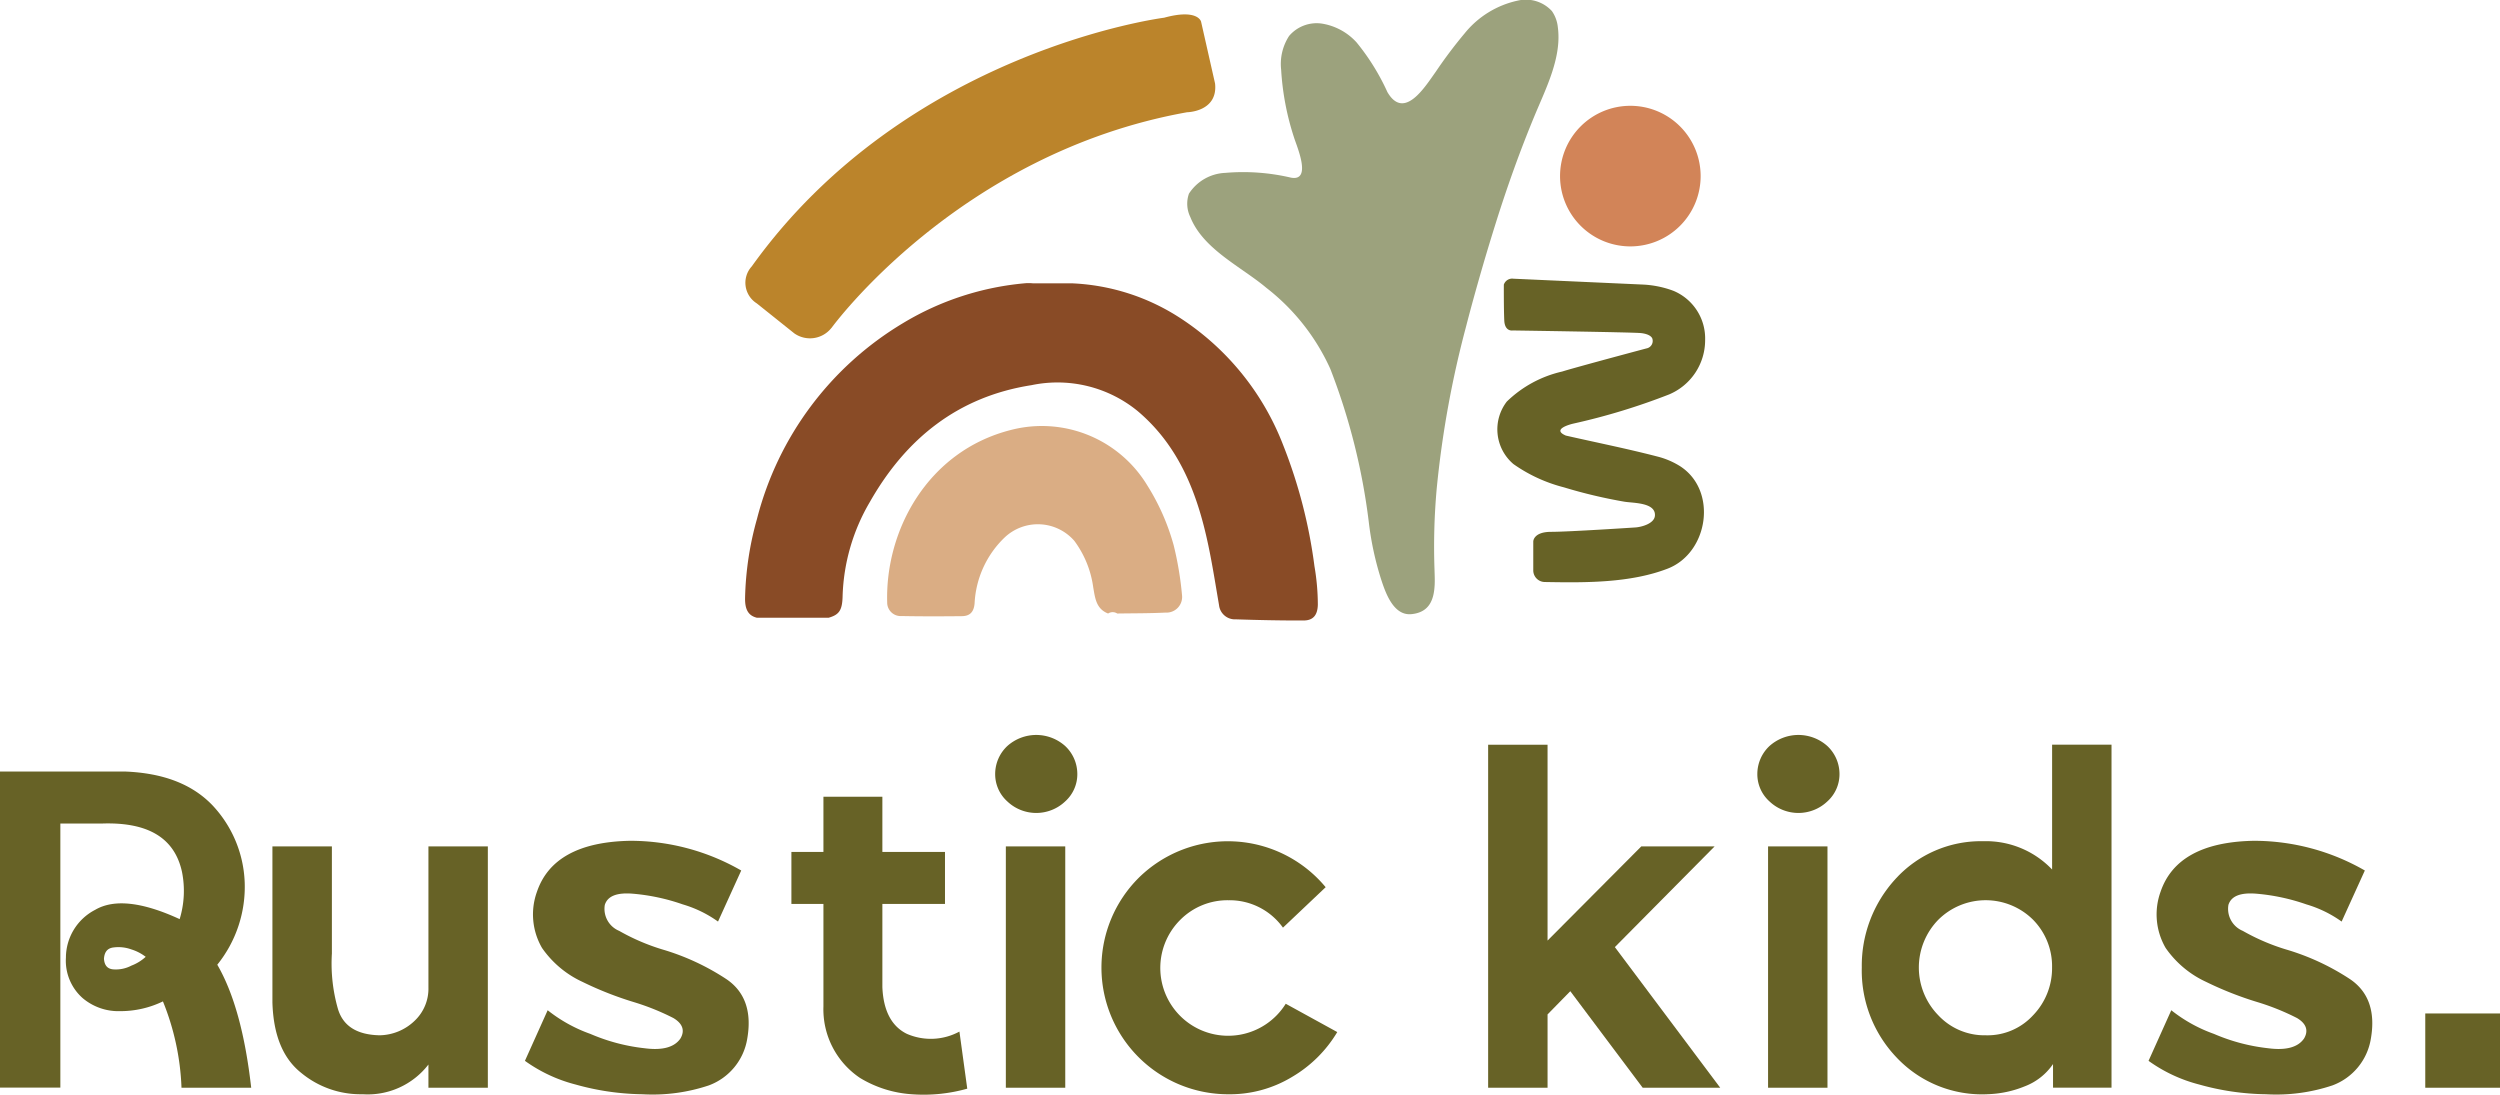
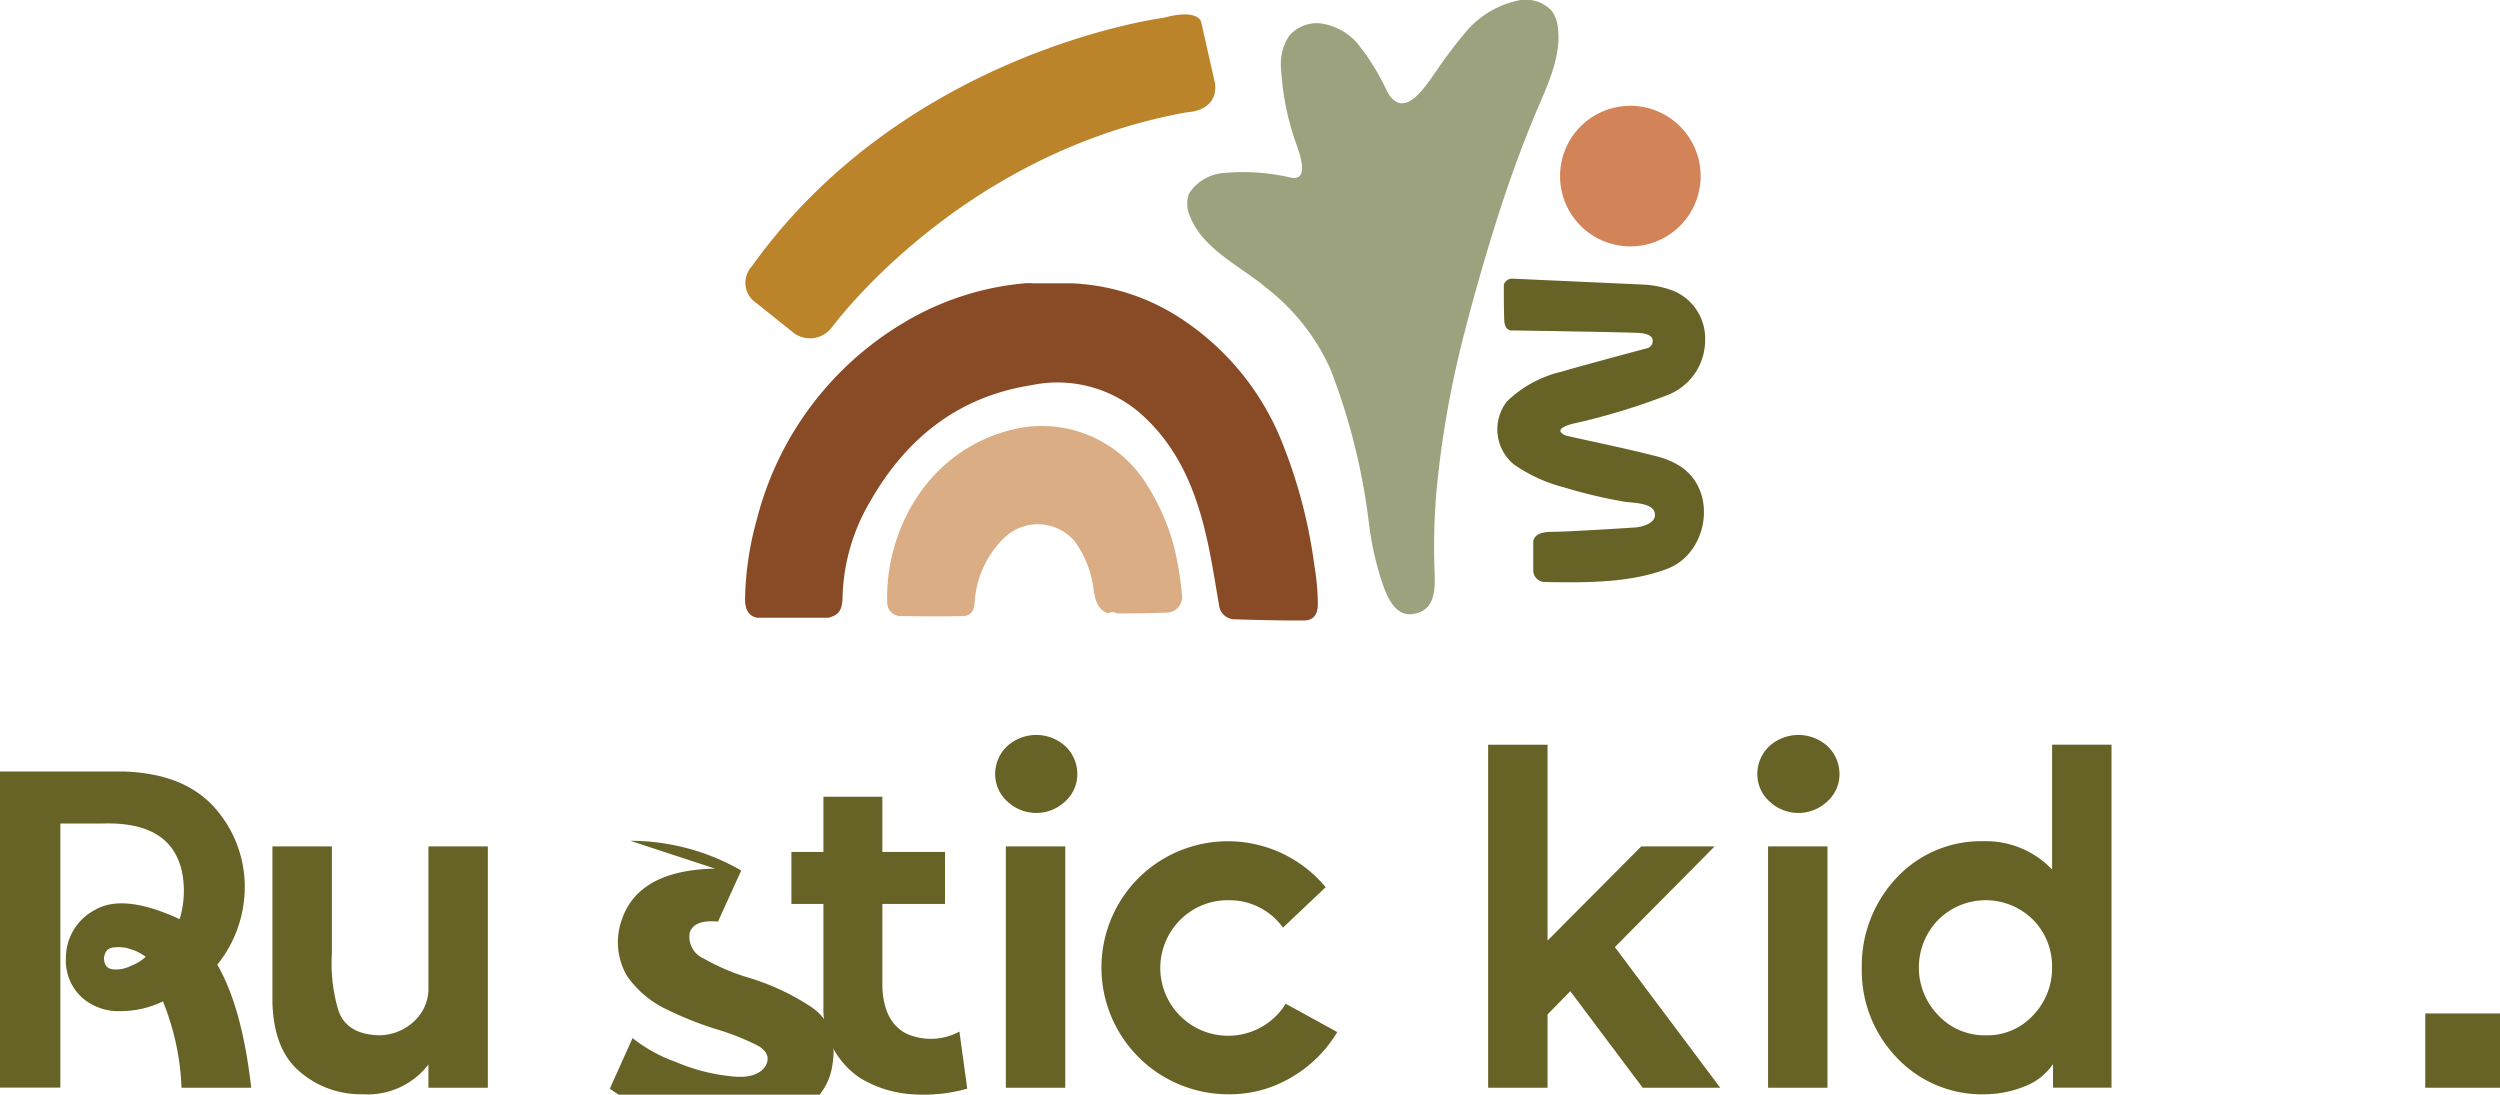
<svg xmlns="http://www.w3.org/2000/svg" width="191.625" height="83.907" viewBox="0 0 191.625 83.907">
  <defs>
    <clipPath id="a">
      <rect width="191.625" height="83.907" fill="none" />
    </clipPath>
  </defs>
  <g clip-path="url(#a)">
    <path d="M16.3,200.88a9.1,9.1,0,0,1,2.455,5.871,9.515,9.515,0,0,1-2.1,6.333c1.281,2.206,2.135,5.337,2.6,9.429H13.912a19.441,19.441,0,0,0-1.423-6.618,7.473,7.473,0,0,1-3.273.747,4.243,4.243,0,0,1-2.882-1,3.82,3.82,0,0,1-1.281-3.1,4.134,4.134,0,0,1,2.241-3.665c1.459-.854,3.629-.6,6.476.712a7.4,7.4,0,0,0,.178-3.629c-.569-2.6-2.6-3.807-6.084-3.7H4.626v20.244H0v-24.23H9.535c2.953.107,5.195.961,6.76,2.6M8.681,213.44a2.564,2.564,0,0,0,1.387-.285,3.462,3.462,0,0,0,1.1-.676,3.494,3.494,0,0,0-1.1-.569,2.906,2.906,0,0,0-1.423-.142c-.427.071-.64.356-.676.854.035.534.285.783.712.818" transform="translate(0 -139.138)" fill="#676226" />
    <path d="M81.97,234.209a5.879,5.879,0,0,1-5.052,2.277,7.14,7.14,0,0,1-4.7-1.637c-1.387-1.1-2.135-2.882-2.206-5.408V217.487H74.57v8.219a12.605,12.605,0,0,0,.462,4.234q.587,1.975,3.2,2.028a3.954,3.954,0,0,0,2.668-1.1A3.384,3.384,0,0,0,81.97,228.3V217.487h4.554v18.5H81.97Z" transform="translate(-49.131 -152.613)" fill="#676226" />
-     <path d="M142.977,216.056a17.054,17.054,0,0,1,8.5,2.277l-1.779,3.914a8.984,8.984,0,0,0-2.7-1.316,15.584,15.584,0,0,0-3.807-.818c-1.245-.107-1.957.178-2.17.854a1.826,1.826,0,0,0,1.1,1.993,16.175,16.175,0,0,0,3.309,1.423,18.275,18.275,0,0,1,4.91,2.277c1.423.961,1.957,2.491,1.6,4.554a4.6,4.6,0,0,1-2.953,3.593,13.584,13.584,0,0,1-5.088.676,19.782,19.782,0,0,1-5.123-.747,11.573,11.573,0,0,1-3.878-1.814l1.743-3.878a11.384,11.384,0,0,0,3.273,1.814,14.49,14.49,0,0,0,4.163,1.1c1.352.178,2.277-.071,2.74-.747.356-.6.178-1.139-.534-1.566a18.37,18.37,0,0,0-2.989-1.21,26.4,26.4,0,0,1-3.985-1.565,7.687,7.687,0,0,1-3.1-2.6,5.115,5.115,0,0,1-.392-4.3c.854-2.526,3.238-3.843,7.152-3.914" transform="translate(-94.662 -151.609)" fill="#676226" />
+     <path d="M142.977,216.056a17.054,17.054,0,0,1,8.5,2.277l-1.779,3.914c-1.245-.107-1.957.178-2.17.854a1.826,1.826,0,0,0,1.1,1.993,16.175,16.175,0,0,0,3.309,1.423,18.275,18.275,0,0,1,4.91,2.277c1.423.961,1.957,2.491,1.6,4.554a4.6,4.6,0,0,1-2.953,3.593,13.584,13.584,0,0,1-5.088.676,19.782,19.782,0,0,1-5.123-.747,11.573,11.573,0,0,1-3.878-1.814l1.743-3.878a11.384,11.384,0,0,0,3.273,1.814,14.49,14.49,0,0,0,4.163,1.1c1.352.178,2.277-.071,2.74-.747.356-.6.178-1.139-.534-1.566a18.37,18.37,0,0,0-2.989-1.21,26.4,26.4,0,0,1-3.985-1.565,7.687,7.687,0,0,1-3.1-2.6,5.115,5.115,0,0,1-.392-4.3c.854-2.526,3.238-3.843,7.152-3.914" transform="translate(-94.662 -151.609)" fill="#676226" />
    <path d="M212.58,227.531a8.748,8.748,0,0,1-3.949-1.245,6.332,6.332,0,0,1-2.811-5.479v-7.863h-2.455v-3.985h2.455v-4.234h4.518v4.234h4.8v3.985h-4.8v6.369c.071,1.814.712,3.024,1.886,3.593a4.6,4.6,0,0,0,4.02-.178l.6,4.376a12.3,12.3,0,0,1-4.269.427" transform="translate(-142.704 -143.658)" fill="#676226" />
    <path d="M261.1,193.949a3.223,3.223,0,0,1-4.447,0,2.805,2.805,0,0,1-.925-2.1,2.94,2.94,0,0,1,.925-2.135,3.323,3.323,0,0,1,4.447,0,2.94,2.94,0,0,1,.925,2.135,2.8,2.8,0,0,1-.925,2.1m-4.554,3.451H261.1v18.5h-4.554Z" transform="translate(-179.448 -132.526)" fill="#676226" />
    <path d="M285.888,218.986a9.736,9.736,0,0,1,14.338.711l-3.273,3.1a5.03,5.03,0,0,0-4.163-2.1,5.1,5.1,0,0,0-3.7,1.494,5.2,5.2,0,1,0,8.076,6.44l3.949,2.17a9.814,9.814,0,0,1-3.487,3.451,9.192,9.192,0,0,1-4.874,1.316,9.711,9.711,0,0,1-6.867-16.58" transform="translate(-198.614 -151.693)" fill="#676226" />
    <path d="M400.189,217.659h-5.942l-5.55-7.4-1.743,1.779v5.622H382.4V191.366h4.554V206.38l7.187-7.222h5.621l-7.649,7.721Z" transform="translate(-268.334 -134.284)" fill="#676226" />
    <path d="M456.95,193.949a3.223,3.223,0,0,1-4.447,0,2.8,2.8,0,0,1-.925-2.1,2.939,2.939,0,0,1,.925-2.135,3.323,3.323,0,0,1,4.447,0,2.941,2.941,0,0,1,.925,2.135,2.805,2.805,0,0,1-.925,2.1M452.4,197.4h4.554v18.5H452.4Z" transform="translate(-316.878 -132.526)" fill="#676226" />
    <path d="M493.073,215.844a4.6,4.6,0,0,1-2.17,1.708,8.138,8.138,0,0,1-2.775.6,8.993,8.993,0,0,1-7.045-2.811,9.645,9.645,0,0,1-2.668-6.9,9.83,9.83,0,0,1,2.562-6.76,8.854,8.854,0,0,1,6.76-2.918,7,7,0,0,1,5.266,2.17v-9.571h4.554v26.293h-4.483Zm-1.53-3.736A5.2,5.2,0,0,0,493,208.444a5.074,5.074,0,0,0-1.459-3.664,5.154,5.154,0,0,0-7.258,0,5.24,5.24,0,0,0,0,7.329,4.84,4.84,0,0,0,3.629,1.53,4.733,4.733,0,0,0,3.629-1.53" transform="translate(-335.709 -134.284)" fill="#676226" />
-     <path d="M560.2,216.056a17.054,17.054,0,0,1,8.5,2.277l-1.779,3.914a8.985,8.985,0,0,0-2.7-1.316,15.583,15.583,0,0,0-3.807-.818c-1.245-.107-1.957.178-2.17.854a1.826,1.826,0,0,0,1.1,1.993,16.174,16.174,0,0,0,3.309,1.423,18.273,18.273,0,0,1,4.91,2.277c1.423.961,1.957,2.491,1.6,4.554a4.6,4.6,0,0,1-2.953,3.593,13.584,13.584,0,0,1-5.088.676,19.782,19.782,0,0,1-5.123-.747,11.572,11.572,0,0,1-3.878-1.814l1.743-3.878a11.384,11.384,0,0,0,3.273,1.814,14.489,14.489,0,0,0,4.163,1.1c1.352.178,2.277-.071,2.74-.747.355-.6.178-1.139-.534-1.566a18.376,18.376,0,0,0-2.989-1.21,26.393,26.393,0,0,1-3.985-1.565,7.687,7.687,0,0,1-3.1-2.6,5.115,5.115,0,0,1-.392-4.3c.854-2.526,3.238-3.843,7.152-3.914" transform="translate(-387.435 -151.609)" fill="#676226" />
    <rect width="5.728" height="5.693" transform="translate(185.897 77.682)" fill="#676226" />
    <path d="M192.353,98.394c-.646-.159-.917-.626-.9-1.518a24.155,24.155,0,0,1,.919-6.077,24.567,24.567,0,0,1,11.179-14.98,21.83,21.83,0,0,1,9.469-3.07,3.9,3.9,0,0,1,.493.013l2.977,0a16.484,16.484,0,0,1,8.4,2.717,20.338,20.338,0,0,1,7.814,9.7,38.579,38.579,0,0,1,2.392,9.269,17.622,17.622,0,0,1,.259,2.958c-.023.773-.344,1.2-1.092,1.2-1.73.006-3.461-.031-5.19-.088a1.225,1.225,0,0,1-1.291-1.089c-.263-1.529-.5-3.063-.821-4.581-.827-3.933-2.222-7.59-5.4-10.279a9.705,9.705,0,0,0-8.155-2c-5.635.881-9.63,4.1-12.386,8.949a15.1,15.1,0,0,0-2.091,7.206c-.023,1.1-.26,1.436-1.063,1.67h-5.511" transform="translate(-134.343 -51.046)" fill="#894b26" />
    <path d="M244.9,123.86c-.923-.354-1-1.194-1.141-1.995a7.713,7.713,0,0,0-1.451-3.576,3.706,3.706,0,0,0-5.324-.275,7.5,7.5,0,0,0-2.321,5.076c-.058.656-.365.966-.972.972-1.54.017-3.08.021-4.62-.009a1.035,1.035,0,0,1-1.107-1.044c-.158-5.5,3.076-11.569,9.44-13.208a9.447,9.447,0,0,1,10.5,4.243,17.153,17.153,0,0,1,2.021,4.589,25.391,25.391,0,0,1,.642,3.863,1.2,1.2,0,0,1-1.278,1.292c-1.229.062-2.461.052-3.692.072a.637.637,0,0,0-.7,0" transform="translate(-159.961 -76.833)" fill="#daad84" />
    <path d="M411.659,32.577a5.388,5.388,0,1,1-5.388-5.388,5.388,5.388,0,0,1,5.388,5.388" transform="translate(-281.305 -19.079)" fill="#d28458" />
    <path d="M324.018,44.87c.023-.418,0-.85-.011-1.253a49.639,49.639,0,0,1,.178-6.251,77.332,77.332,0,0,1,2.243-12.341c.384-1.494.8-2.98,1.227-4.461q.5-1.718,1.036-3.425c.886-2.827,1.884-5.619,3.023-8.354.854-2.049,2.058-4.415,1.747-6.7a2.626,2.626,0,0,0-.454-1.235,2.705,2.705,0,0,0-2.594-.808,7.182,7.182,0,0,0-4.092,2.511A35.241,35.241,0,0,0,324.1,5.507c-.81,1.127-2.417,3.767-3.705,1.547a17.256,17.256,0,0,0-2.358-3.8,4.554,4.554,0,0,0-2.707-1.452,2.775,2.775,0,0,0-2.466.952,3.943,3.943,0,0,0-.611,2.592,20.514,20.514,0,0,0,.99,5.2c.187.62,1.42,3.4-.254,3.067a15.988,15.988,0,0,0-5.011-.362,3.484,3.484,0,0,0-2.793,1.595,2.329,2.329,0,0,0,.105,1.788c.986,2.475,3.893,3.8,5.833,5.431a16.422,16.422,0,0,1,4.9,6.213A48.707,48.707,0,0,1,318.969,40a23.477,23.477,0,0,0,.942,4.393c.332,1.014.935,2.8,2.306,2.683,1.4-.124,1.742-1.118,1.8-2.211" transform="translate(-214.053 0)" fill="#9ca27d" />
    <path d="M198.109,27.745s9.709-13.393,27.261-16.538c0,0,2.376-.03,2.145-2.2L226.442,4.26s-.239-1.009-2.83-.3c0,0-19.753,2.5-31.608,19.06a1.863,1.863,0,0,0,.383,2.837l2.878,2.3a2.092,2.092,0,0,0,2.844-.419" transform="translate(-134.38 -2.603)" fill="#bb842b" />
    <path d="M386,71.616l9.89.447a7.689,7.689,0,0,1,2.373.481,3.952,3.952,0,0,1,2.431,3.772,4.511,4.511,0,0,1-2.756,4.168,49.811,49.811,0,0,1-7.372,2.244s-1.743.4-.548.912c2.328.53,4.682,1,6.993,1.6a6.082,6.082,0,0,1,1.742.733c2.926,1.86,2.208,6.654-.935,7.867-2.829,1.091-6.221,1.08-9.192,1.028l-.257-.005a.892.892,0,0,1-.848-.9c0-.855,0-2.2,0-2.2s-.009-.743,1.368-.744,6.406-.334,6.461-.337c.475-.032,1.446-.294,1.495-.895.083-1.033-1.686-.966-2.346-1.08a38.275,38.275,0,0,1-4.63-1.1A11.76,11.76,0,0,1,386,85.823a3.488,3.488,0,0,1-.506-4.79,8.923,8.923,0,0,1,4.237-2.3c.29-.09.583-.174.876-.256,2.534-.707,5.549-1.507,5.592-1.518a.582.582,0,0,0,.44-.777c-.142-.28-.618-.376-.888-.4-.733-.065-9.8-.2-9.8-.2s-.61.12-.652-.764-.034-2.747-.034-2.747a.673.673,0,0,1,.735-.455" transform="translate(-269.996 -50.253)" fill="#676226" />
  </g>
</svg>